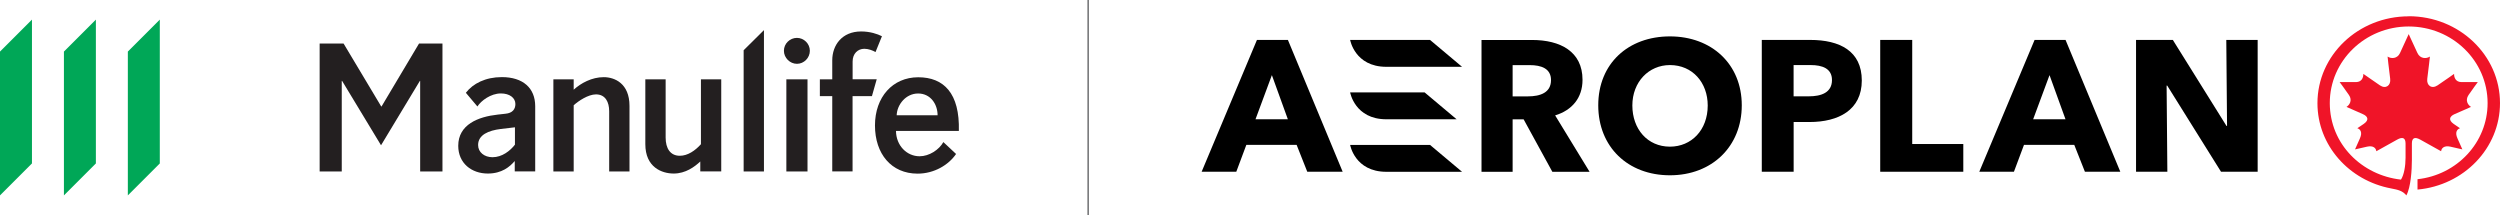
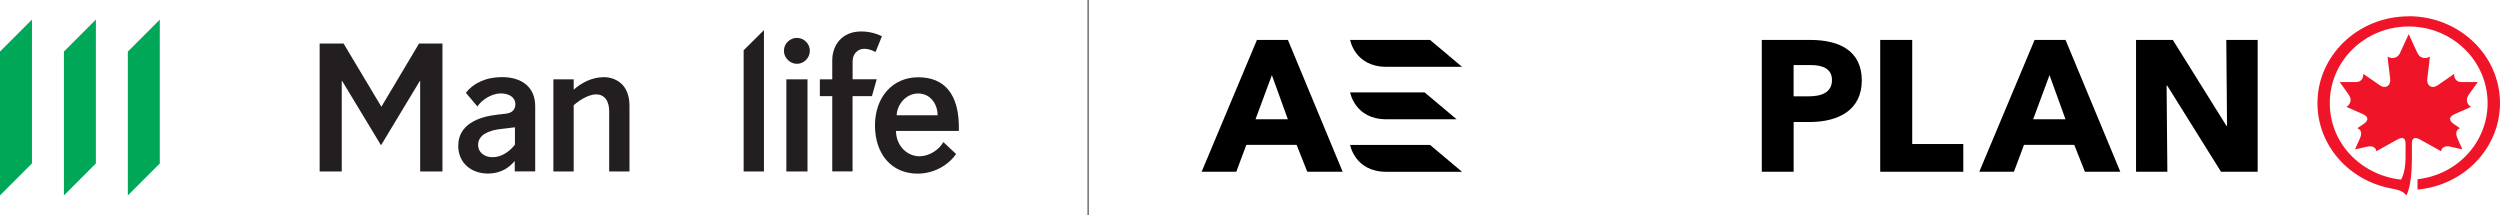
<svg xmlns="http://www.w3.org/2000/svg" id="Layer_1" data-name="Layer 1" viewBox="0 0 502.19 43.19">
  <defs>
    <style>
      .cls-1 {
        clip-path: url(#clippath);
      }

      .cls-2, .cls-3, .cls-4, .cls-5, .cls-6 {
        stroke-width: 0px;
      }

      .cls-2, .cls-7 {
        fill: none;
      }

      .cls-4 {
        fill: #231f20;
      }

      .cls-5 {
        fill: #f01428;
      }

      .cls-6 {
        fill: #00a757;
      }

      .cls-7 {
        stroke: #515254;
        stroke-miterlimit: 10;
        stroke-width: .25px;
      }
    </style>
    <clipPath id="clippath">
      <rect class="cls-2" x="0" y="3.94" width="192.62" height="35.31" />
    </clipPath>
  </defs>
  <g>
    <path class="cls-5" d="m483.85,3.28c-10.13,0-18.33,7.81-18.33,17.45,0,8.49,6.36,15.54,14.79,17.12,1.42.27,2.33.48,3.07,1.4.9-1.65,1.11-5.14,1.11-7.11v-3.32c0-1.15.6-1.38,1.71-.76,2.04,1.14,4.16,2.32,4.16,2.32.07-.64.63-1.19,1.86-.92,1.14.27,2.41.55,2.41.55,0,0-.68-1.54-.99-2.23-.56-1.25-.03-1.85.52-2.02,0,0-.78-.53-1.29-.88-1.09-.77-.84-1.51.23-1.97,1.46-.62,3.27-1.44,3.27-1.44-.58-.33-1.25-1.28-.5-2.38.74-1.09,1.86-2.6,1.86-2.6,0,0-1.97.01-3.29,0-1.19-.02-1.49-.97-1.47-1.65,0,0-1.94,1.38-3.33,2.31-1.17.78-2.24.02-2.06-1.33.28-2.12.53-4.46.53-4.46-.72.48-1.96.47-2.51-.72-.81-1.75-1.75-3.79-1.75-3.79,0,0-.93,2.04-1.74,3.79-.54,1.19-1.79,1.2-2.5.72,0,0,.24,2.34.52,4.46.18,1.35-.89,2.12-2.05,1.33-1.39-.94-3.34-2.31-3.34-2.31.01.68-.27,1.63-1.47,1.65-1.32.01-3.29,0-3.29,0,0,0,1.13,1.51,1.87,2.6.75,1.09.07,2.05-.5,2.38,0,0,1.81.82,3.26,1.44,1.07.46,1.33,1.2.22,1.97-.5.36-1.3.88-1.3.88.56.17,1.09.77.53,2.02-.3.68-.99,2.23-.99,2.23,0,0,1.27-.28,2.42-.55,1.22-.27,1.79.27,1.86.92,0,0,2.12-1.18,4.16-2.32,1.1-.62,1.7-.4,1.71.76v2.85c0,1.65-.3,3.45-.92,4.41-7.82-.86-14.29-7.11-14.3-15.37-.01-8.5,7.1-15.39,15.85-15.39s15.85,6.89,15.85,15.39c0,7.94-6.17,14.43-14.08,15.29v2.08c9.3-.84,16.57-8.3,16.57-17.37,0-9.64-8.21-17.45-18.34-17.45Z" />
    <g>
      <path class="cls-3" d="m292.6,23.96l-6.43-5.4h-14.96s.93,5.39,7.25,5.4h14.13Z" />
      <path class="cls-3" d="m271.21,8.02s.93,5.39,7.25,5.4h15.23l-6.43-5.4h-16.06Z" />
      <polygon class="cls-3" points="384.12 8.02 377.69 8.02 377.69 34.5 394.38 34.5 394.38 28.93 384.12 28.93 384.12 8.02" />
      <path class="cls-3" d="m252.49,8.02l-11.11,26.48h6.96l2.02-5.4h10.1l2.14,5.4h7.11l-11-26.48h-6.21Zm-.29,15.94l3.29-8.87,3.21,8.87h-6.5Z" />
      <path class="cls-3" d="m271.21,29.11s.93,5.39,7.25,5.4h15.23l-6.43-5.4h-16.06Z" />
-       <path class="cls-3" d="m408.7,8.02l-11.11,26.48h6.96l2.02-5.4h10.1l2.14,5.4h7.11l-11-26.48h-6.21Zm-.29,15.94l3.29-8.87,3.21,8.87h-6.5Z" />
+       <path class="cls-3" d="m408.7,8.02l-11.11,26.48h6.96l2.02-5.4h10.1l2.14,5.4h7.11l-11-26.48Zm-.29,15.94l3.29-8.87,3.21,8.87h-6.5Z" />
      <path class="cls-3" d="m363.62,8.02h-9.72v26.48h6.4v-9.99h3.18c5.83,0,10.51-2.41,10.51-8.34s-4.44-8.15-10.36-8.15Zm-.27,11.33h-3.06v-6.28h3.43c2.33,0,4.28.68,4.28,3.01,0,2.52-2.15,3.27-4.66,3.27Z" />
-       <path class="cls-3" d="m335.45,7.31c-8.37,0-14.4,5.45-14.4,13.84s5.98,14.06,14.4,14.06,14.43-5.76,14.43-14.06-6.08-13.84-14.43-13.84Zm0,22.15c-4.5,0-7.55-3.53-7.55-8.27s3.3-8.12,7.55-8.12c4.56,0,7.59,3.55,7.59,8.12,0,4.94-3.28,8.27-7.59,8.27Z" />
      <polygon class="cls-3" points="447.21 8.02 447.36 25.3 447.25 25.3 436.47 8.02 429.08 8.02 429.08 34.5 435.37 34.5 435.22 17.19 435.34 17.19 446.15 34.5 453.51 34.5 453.51 8.02 447.21 8.02" />
-       <path class="cls-3" d="m317.89,16.03c0-5.68-4.46-8-10.14-8h-10.15v26.48h6.25v-10.54h2.21l5.77,10.54h7.48l-6.92-11.33c3.4-1.04,5.5-3.52,5.5-7.14Zm-10.98,3.33h-3.06v-6.28h3.43c2.33,0,4.28.68,4.28,3.01,0,2.52-2.15,3.27-4.66,3.27Z" />
    </g>
  </g>
  <g>
    <path class="cls-4" d="m103.37,25.58l-2.79.33c-2.42.3-4.54,1.16-4.54,3.22,0,1.46,1.26,2.45,2.89,2.45,1.92,0,3.52-1.26,4.51-2.52v-3.48h-.07Zm.03,8.85v-2.09c-.99,1.16-2.59,2.52-5.41,2.52-3.25,0-5.94-2.06-5.94-5.57,0-4.28,4.01-5.84,7.93-6.27l1.53-.17c1.49-.13,2.02-.96,2.02-1.96,0-1.23-1.16-2.12-2.92-2.12-2.02,0-3.98,1.46-4.71,2.62l-2.32-2.75c1.43-1.86,3.95-3.15,7.23-3.15,4.24,0,6.7,2.19,6.7,5.84v13.1h-4.11Z" />
    <path class="cls-4" d="m115.24,34.44h-4.08V15.93h4.08v2.09c1.46-1.33,3.65-2.52,6.04-2.52,2.19,0,5.17,1.26,5.17,5.77v13.17h-4.08v-12.1c0-1.83-.76-3.38-2.65-3.38-1.56,0-3.55,1.33-4.48,2.19v13.3h0Z" />
-     <path class="cls-4" d="m140.8,15.93h4.08v18.5h-4.21v-1.99c-1.13,1.06-2.95,2.42-5.34,2.42s-5.7-1.26-5.7-5.9v-13.03h4.08v11.71c0,2.16.93,3.65,2.85,3.65,1.59,0,3.08-1.03,4.24-2.32v-13.03h0Z" />
    <polygon class="cls-4" points="153.46 34.44 149.38 34.44 149.38 10.09 153.46 6.05 153.46 34.44 153.46 34.44" />
    <path class="cls-4" d="m162.21,34.44h-4.25V15.93h4.25v18.5h0Zm-2.12-26.83c1.39,0,2.59,1.16,2.59,2.59s-1.19,2.62-2.59,2.62-2.62-1.19-2.62-2.62,1.19-2.59,2.62-2.59h0Z" />
    <g class="cls-1">
      <path class="cls-4" d="m175.14,19.31h-3.88v15.12h-4.08v-15.12h-2.49v-3.38h2.49v-3.81c0-3.05,1.96-5.8,5.8-5.8,1.79,0,3.28.5,4.18.96l-1.29,3.18c-.56-.33-1.43-.66-2.25-.66-1.29,0-2.35.96-2.35,2.55v3.58h4.84l-.96,3.38h0Z" />
      <path class="cls-4" d="m188.34,23.16c0-2.25-1.43-4.38-3.91-4.38s-4.24,2.25-4.31,4.38h8.22Zm-8.36,3.12c.03,2.98,2.19,5.11,4.74,5.11,1.92,0,3.91-1.29,4.78-2.85l2.55,2.39c-1.49,2.19-4.38,3.95-7.73,3.95-5.27,0-8.56-3.98-8.56-9.68s3.55-9.68,8.69-9.68,8.36,3.22,8.16,10.78h-12.63Z" />
      <polygon class="cls-4" points="68.65 34.44 64.21 34.44 64.21 8.75 69.02 8.75 76.58 21.39 76.64 21.39 84.17 8.75 88.88 8.75 88.88 34.44 84.4 34.44 84.4 16.25 84.34 16.25 76.54 29.18 68.72 16.25 68.65 16.25 68.65 34.44 68.65 34.44" />
      <polygon class="cls-6" points="25.68 10.36 25.68 39.25 32.1 32.83 32.1 3.94 25.68 10.36 25.68 10.36" />
      <polygon class="cls-6" points="12.84 39.25 19.26 32.83 19.26 3.94 12.84 10.36 12.84 39.25 12.84 39.25" />
      <polygon class="cls-6" points="0 39.25 6.42 32.83 6.42 3.94 0 10.36 0 39.25 0 39.25" />
    </g>
  </g>
  <line class="cls-7" x1="218.58" x2="218.58" y2="43.19" />
</svg>